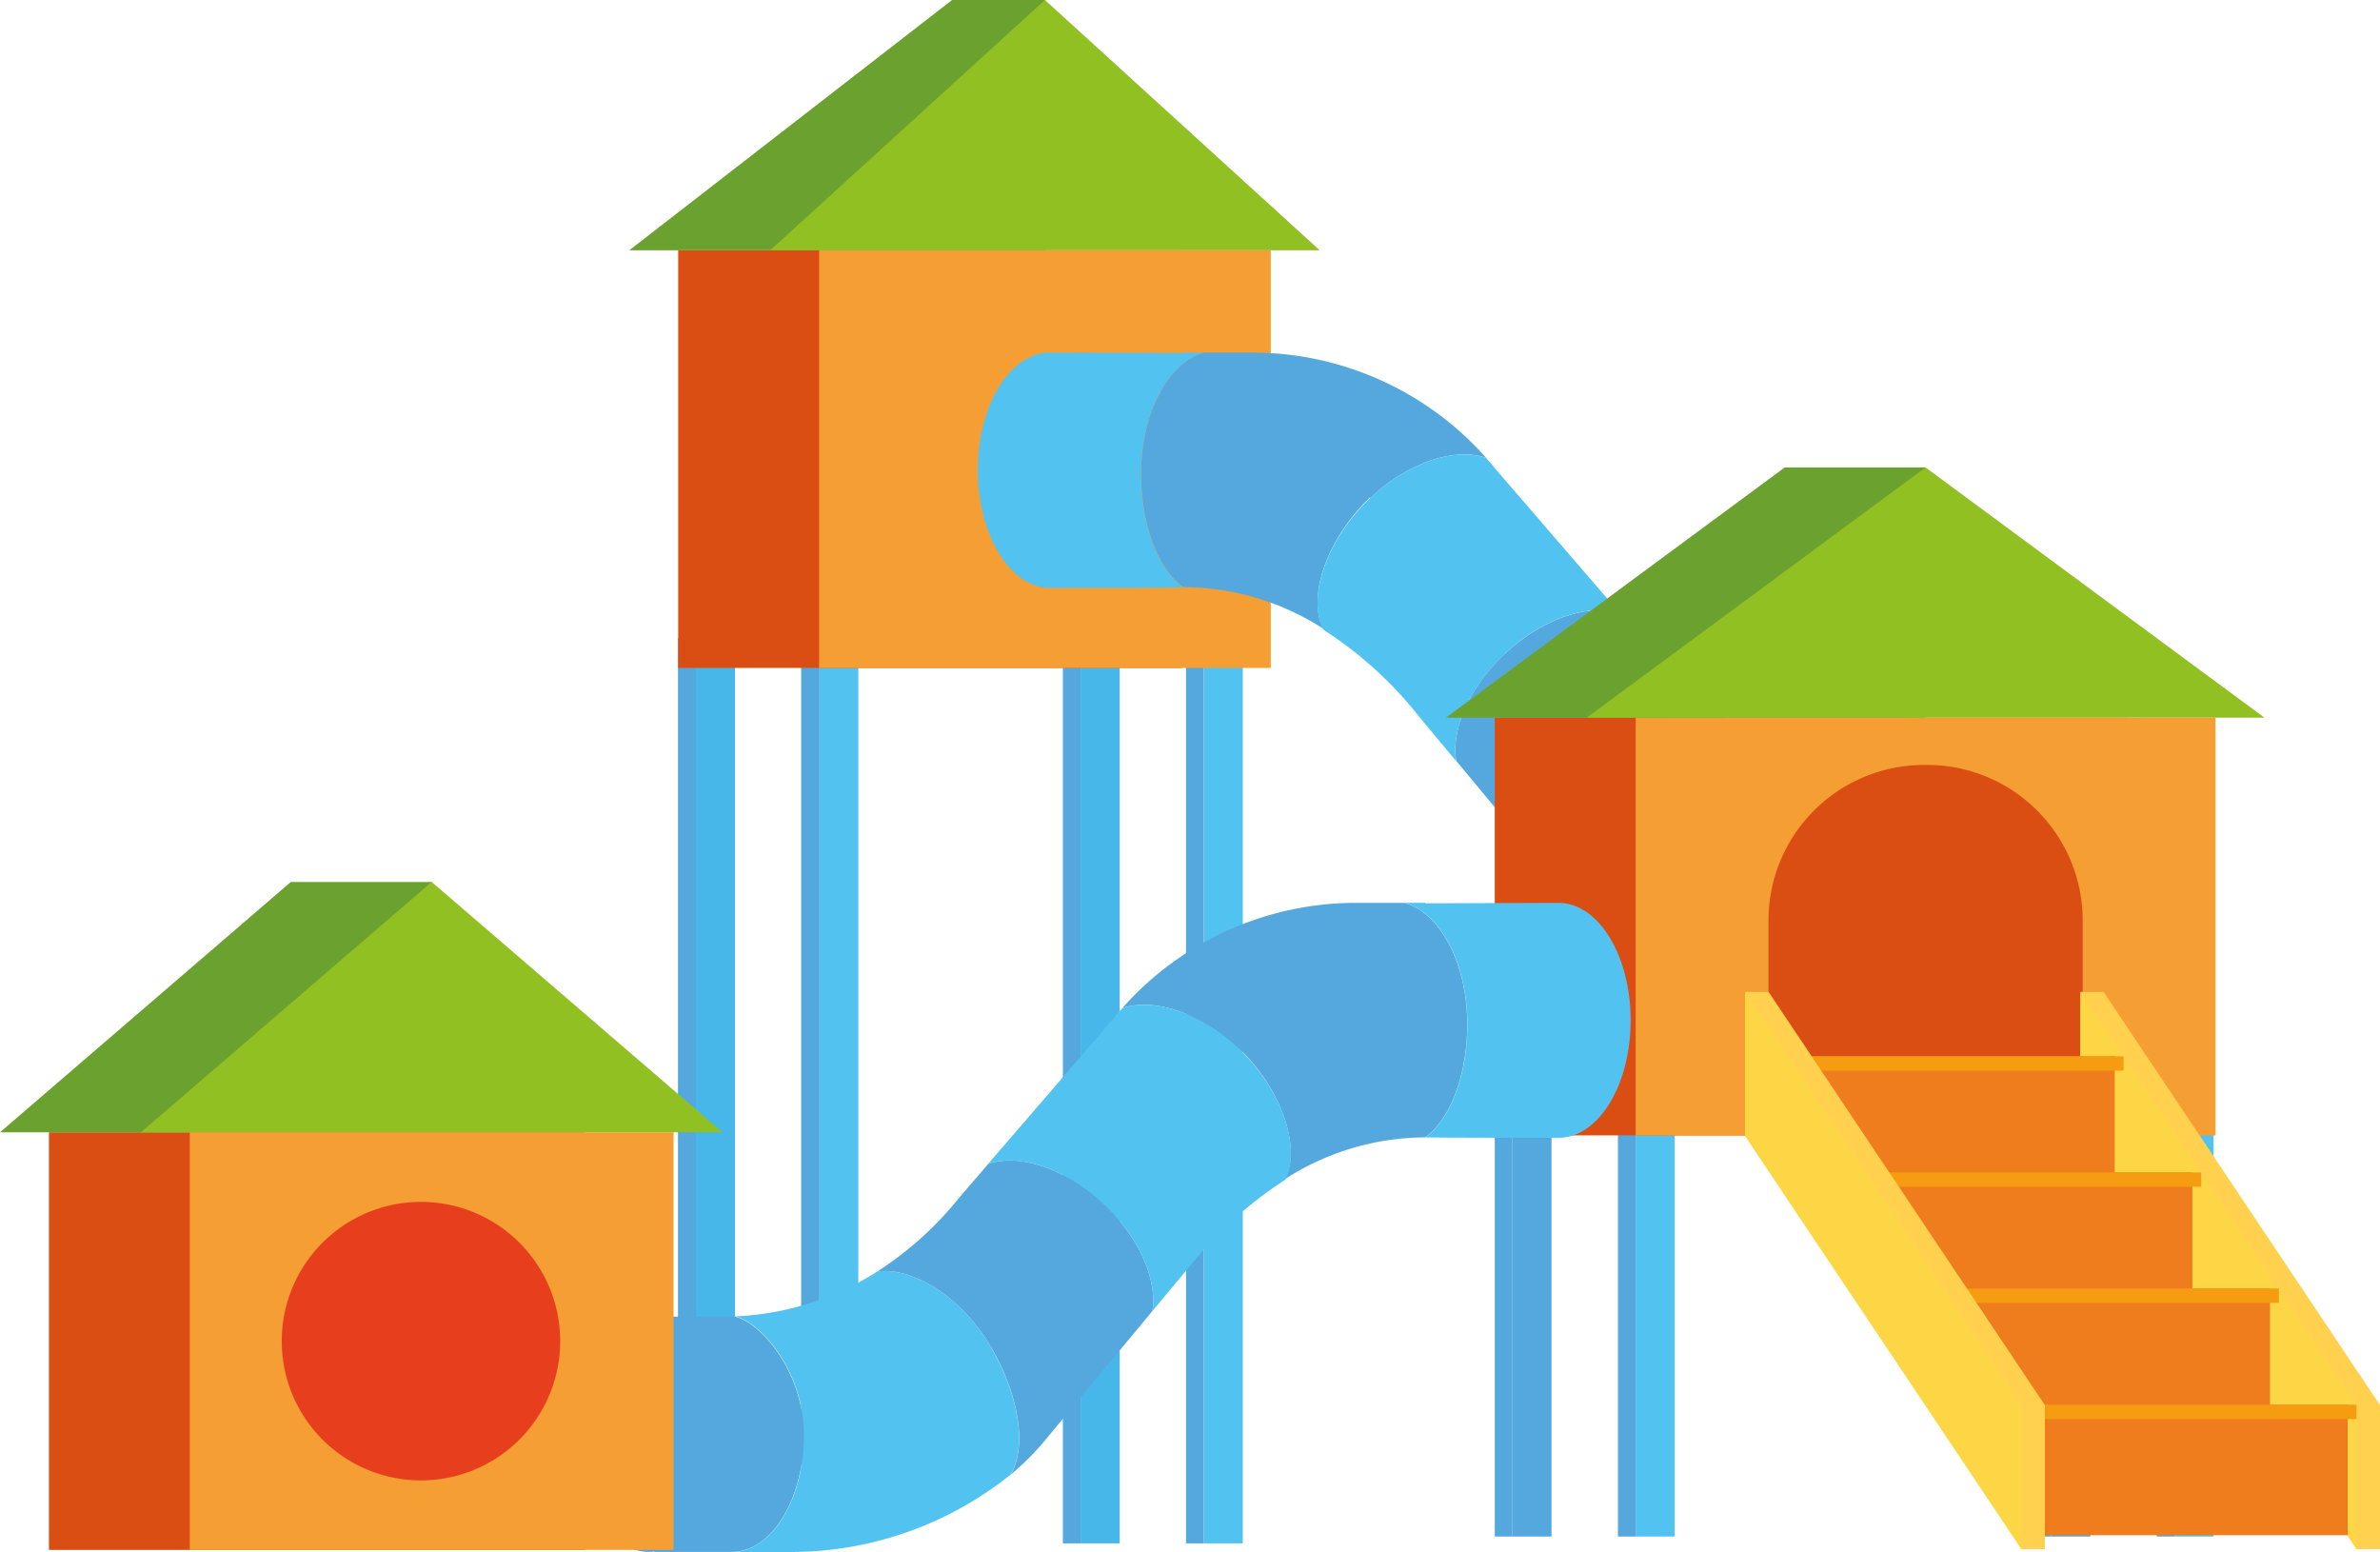
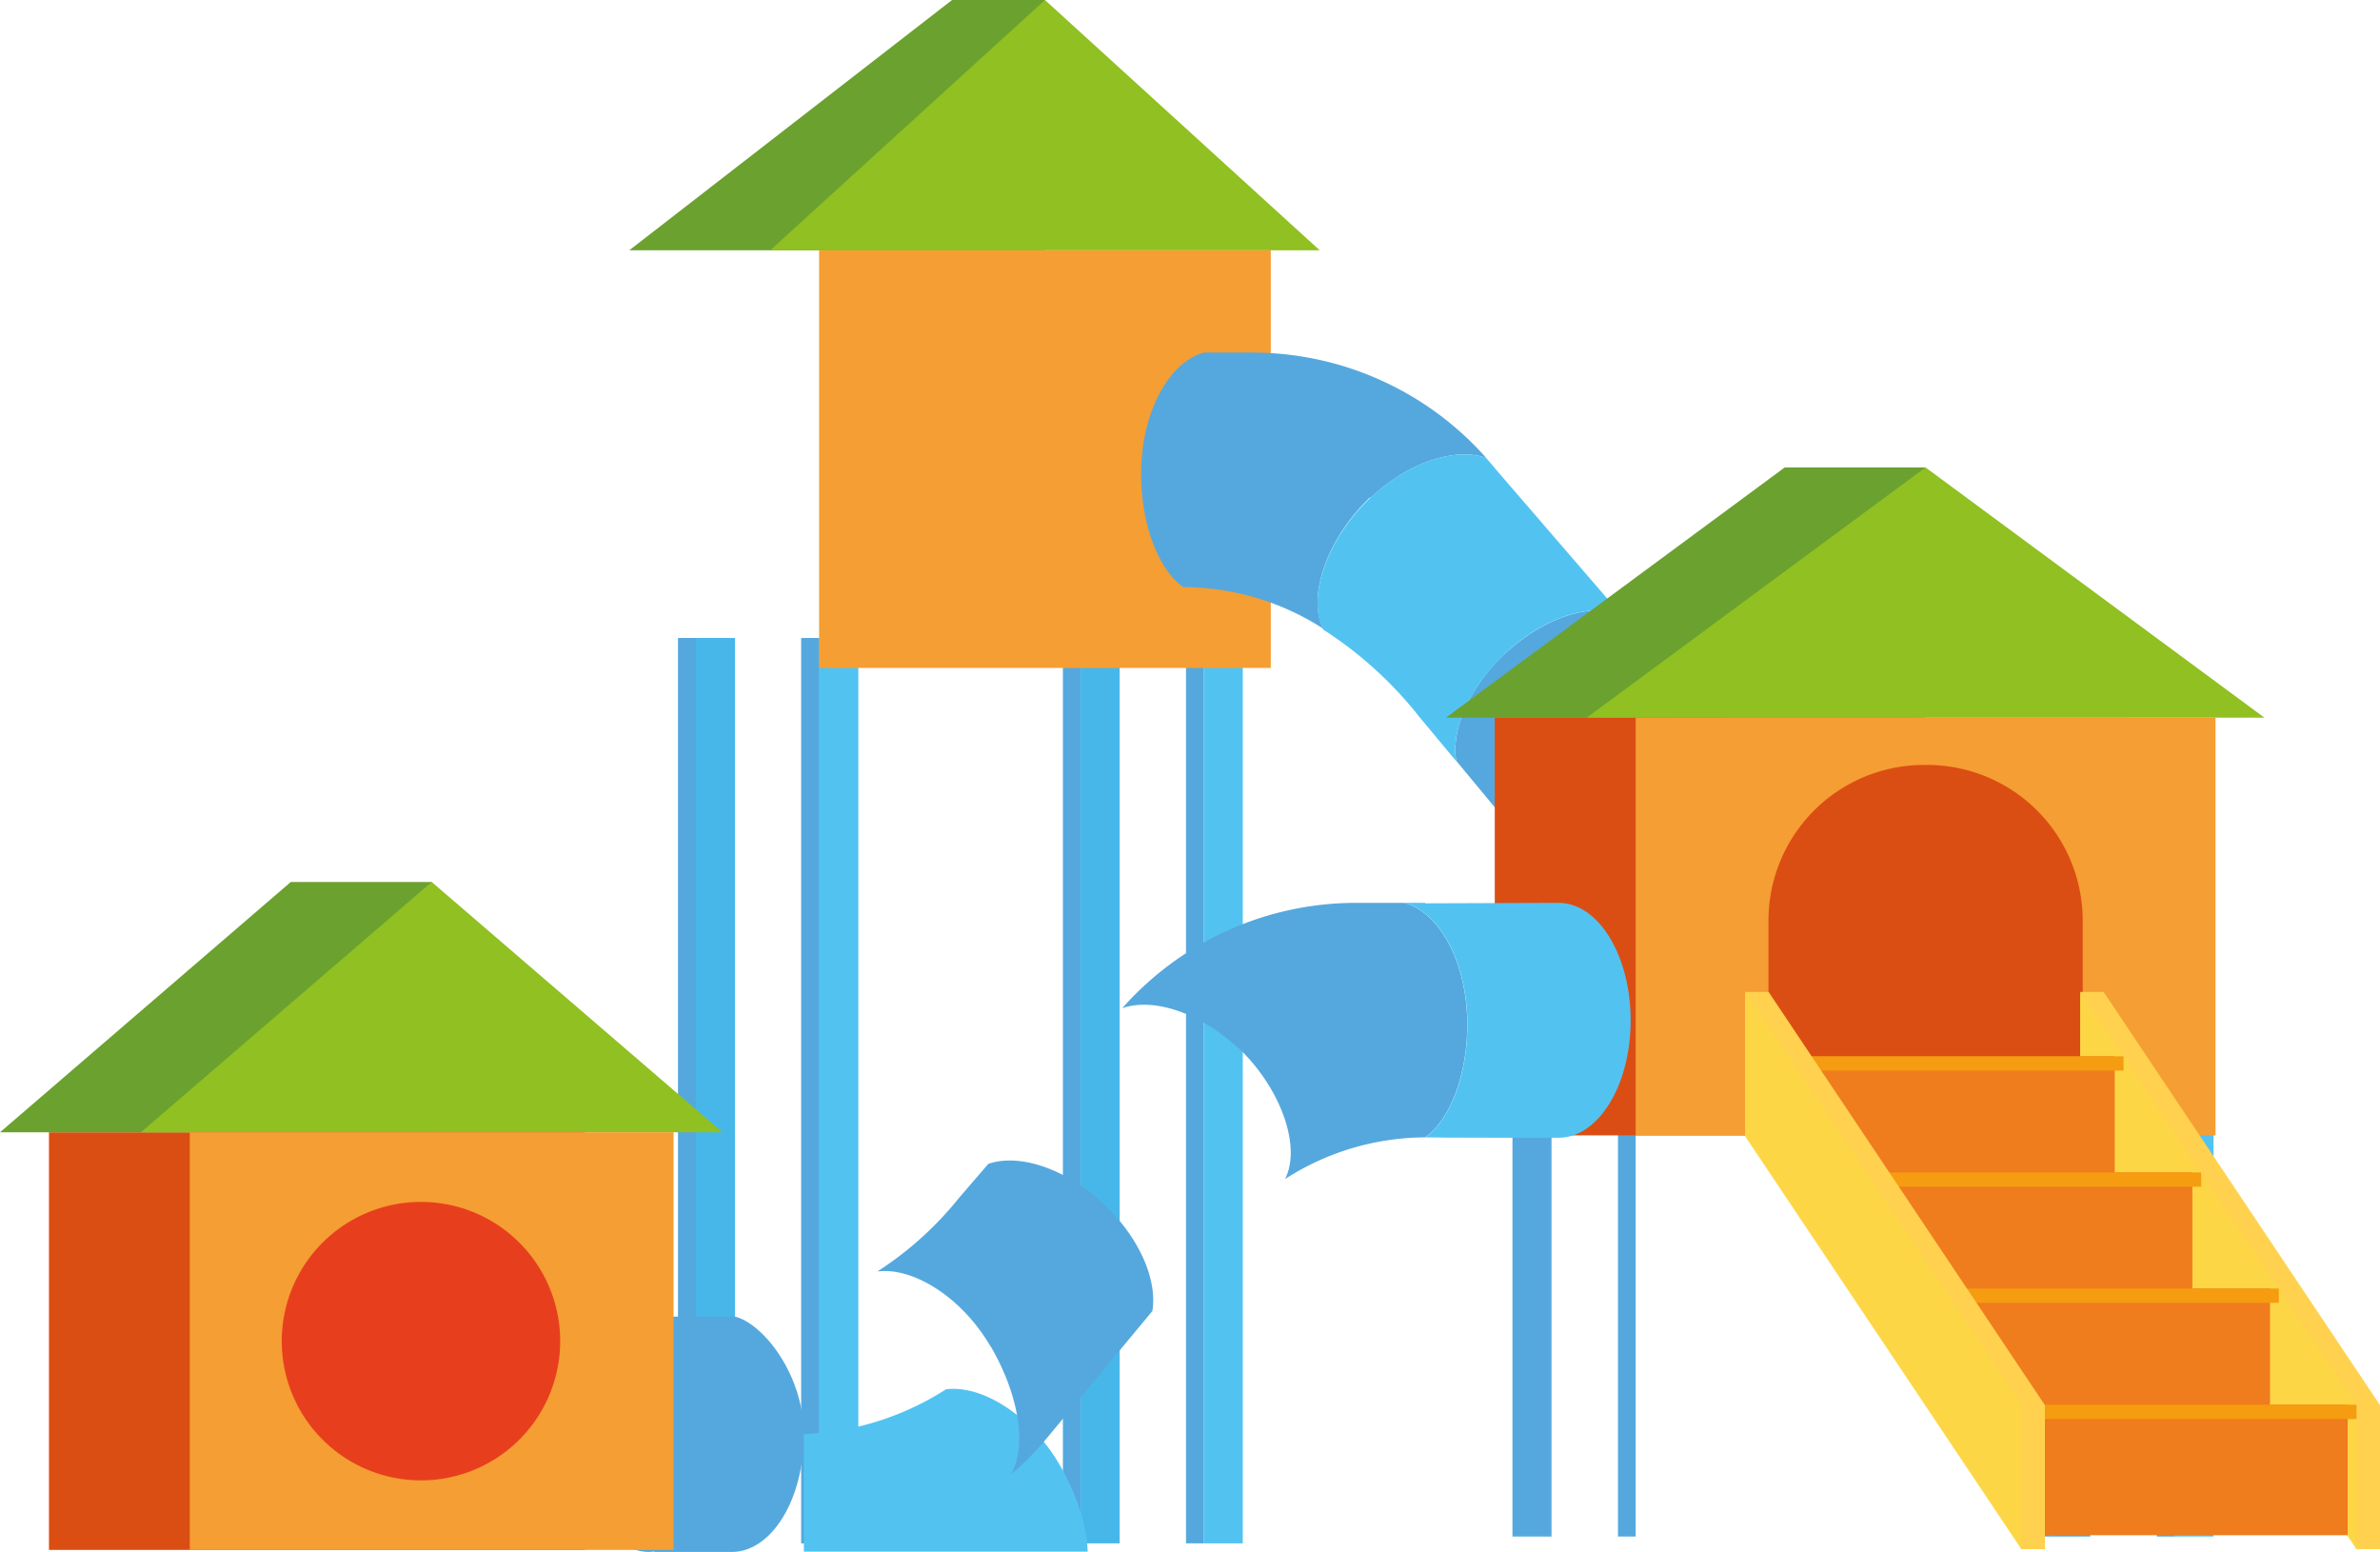
<svg xmlns="http://www.w3.org/2000/svg" viewBox="0 0 307.73 200.59">
  <defs>
    <style>.cls-1{fill:#55a8de;}.cls-2{fill:#52c3f1;}.cls-3{fill:#47b7ea;}.cls-4{fill:#db4e13;}.cls-5{fill:#6ba12f;}.cls-6{fill:#90c021;}.cls-7{fill:#f59e33;}.cls-8{fill:#ffd14e;}.cls-9{fill:#fdd645;}.cls-10{fill:#ef7c1d;}.cls-11{fill:#f59c11;}.cls-12{fill:#e73f1e;}</style>
  </defs>
  <g id="Layer_2" data-name="Layer 2">
    <g id="Layer_1-2" data-name="Layer 1">
      <rect class="cls-1" x="89.98" y="82.49" width="5.05" height="117.03" />
      <rect class="cls-1" x="87.69" y="82.49" width="2.29" height="117.03" />
      <rect class="cls-2" x="105.9" y="82.49" width="5.05" height="117.03" />
      <rect class="cls-1" x="103.61" y="82.49" width="2.29" height="117.03" />
      <rect class="cls-3" x="89.98" y="82.49" width="5.05" height="117.03" />
      <rect class="cls-1" x="87.69" y="82.49" width="2.29" height="117.03" />
      <rect class="cls-2" x="105.9" y="82.49" width="5.05" height="117.03" />
      <rect class="cls-1" x="103.61" y="82.49" width="2.29" height="117.03" />
      <rect class="cls-3" x="139.72" y="82.49" width="5.05" height="117.03" />
      <rect class="cls-1" x="137.43" y="82.49" width="2.29" height="117.03" />
      <rect class="cls-2" x="155.64" y="82.49" width="5.05" height="117.03" />
      <rect class="cls-1" x="153.35" y="82.49" width="2.29" height="117.03" />
-       <polygon class="cls-4" points="152.83 32.36 152.83 86.35 134.11 86.35 87.69 86.35 87.69 32.36 152.83 32.36" />
      <polygon class="cls-5" points="81.36 32.36 135.11 32.36 135.11 0 123.1 0 81.36 32.36" />
      <polygon class="cls-6" points="99.58 32.36 170.64 32.36 135.11 0 99.58 32.36" />
      <polygon class="cls-7" points="164.31 32.36 164.31 86.35 147.14 86.35 105.91 86.35 105.91 32.36 164.31 32.36" />
      <path class="cls-1" d="M177.17,64.39c4.93-4.65,11-6.59,15-5.19a40.41,40.41,0,0,0-30.23-13.62h-6.26c-4.39,1.16-7.89,7.32-8.12,14.88-.2,6.69,2,13,5.43,15.44h0l.06,0h.13a33.62,33.62,0,0,1,17.92,5.38c-2.14-4.17.54-11.76,6.07-17" />
      <path class="cls-4" d="M153,76h.06l-.06,0Z" />
-       <path class="cls-2" d="M147.54,60.46c.23-7.56,3.73-13.72,8.12-14.88H153v.06c-.23,0-17-.06-17.25-.06-5.14,0-9.32,6.8-9.32,15.19S130.6,76,135.74,76c.23,0,16.87,0,17.23-.06-3.45-2.46-5.63-8.75-5.43-15.44" />
      <path class="cls-1" d="M253.33,99.08a5.06,5.06,0,0,0-.68,0v0h-8.93c-.51,0-1,0-1.5,0-3.65.93-8.85,7.45-8.89,15.23-.05,8.39,4.17,15.19,9.31,15.19h10v-.06a5.05,5.05,0,0,0,.68.06c5.15,0,9.32-6.8,9.32-15.19s-4.17-15.18-9.32-15.18" />
      <path class="cls-2" d="M233.33,114.26c0-7.78,5.24-14.3,8.88-15.23a36.65,36.65,0,0,1-18.37-5.79c-4.55-.61-10.91,3.25-14.69,9.75-3.62,6.22-4.69,12.88-2.54,16.51,7.74,6.47,18.39,9.95,28.38,9.95h7.65c-5.14,0-9.36-6.8-9.31-15.19" />
      <path class="cls-1" d="M209.15,103c3.78-6.5,10.14-10.36,14.69-9.75a43.68,43.68,0,0,1-10.55-9.51l-3.8-4.41c-4-1.36-10,.58-14.93,5.2-4.62,4.35-6.94,9.8-6.27,13.83l13.61,16.4a34.17,34.17,0,0,0,4.71,4.76c-2.15-3.64-1.08-10.3,2.54-16.52" />
      <path class="cls-2" d="M194.56,84.52c4.92-4.62,10.93-6.56,14.93-5.2L193.34,60.6c-.38-.48-.79-.94-1.19-1.4-4-1.4-10.05.54-15,5.19-5.52,5.19-8.2,12.78-6.06,17a50.46,50.46,0,0,1,12.34,11.18l4.85,5.83c-.67-4,1.65-9.48,6.27-13.83" />
      <rect class="cls-1" x="265.23" y="142.92" width="5.05" height="55.72" />
      <rect class="cls-1" x="262.94" y="142.92" width="2.29" height="55.72" />
      <rect class="cls-2" x="281.16" y="142.92" width="5.05" height="55.72" />
      <rect class="cls-1" x="278.87" y="142.92" width="2.29" height="55.72" />
      <rect class="cls-1" x="195.56" y="142.92" width="5.05" height="55.72" />
-       <rect class="cls-1" x="193.27" y="142.92" width="2.29" height="55.72" />
-       <rect class="cls-2" x="211.49" y="142.92" width="5.05" height="55.72" />
      <rect class="cls-1" x="209.2" y="142.92" width="2.29" height="55.72" />
      <polygon class="cls-4" points="274.98 92.78 274.98 146.78 256.26 146.78 193.27 146.78 193.27 92.78 274.98 92.78" />
      <polygon class="cls-5" points="186.95 92.78 248.97 92.78 248.97 60.43 230.76 60.43 186.95 92.78" />
      <polygon class="cls-6" points="205.16 92.78 292.79 92.78 248.97 60.43 205.16 92.78" />
      <path class="cls-7" d="M286.46,92.78v54H269.29V119a20.12,20.12,0,0,0-20.11-20.11h-.41A20.12,20.12,0,0,0,228.66,119v27.8H211.49v-54Z" />
      <polygon class="cls-8" points="307.73 200.27 307.73 181.65 272 128.24 268.96 128.24 304.69 200.27 307.73 200.27" />
      <polygon class="cls-9" points="304.69 200.27 304.69 181.65 268.96 128.24 268.96 146.87 304.69 200.27" />
      <rect class="cls-10" x="232.19" y="136.56" width="41.24" height="16.87" />
      <rect class="cls-11" x="228.58" y="136.56" width="45.99" height="1.85" />
      <rect class="cls-10" x="242.23" y="151.57" width="41.24" height="16.87" />
      <rect class="cls-11" x="238.62" y="151.57" width="45.99" height="1.85" />
      <rect class="cls-10" x="252.27" y="166.58" width="41.24" height="16.87" />
      <rect class="cls-11" x="248.66" y="166.58" width="45.99" height="1.85" />
      <rect class="cls-10" x="262.31" y="181.6" width="41.24" height="16.87" />
      <rect class="cls-11" x="258.7" y="181.6" width="45.99" height="1.85" />
      <polygon class="cls-8" points="264.4 200.27 264.4 181.65 228.68 128.24 225.63 128.24 261.36 200.27 264.4 200.27" />
      <polygon class="cls-9" points="261.36 200.27 261.36 181.65 225.63 128.24 225.63 146.87 261.36 200.27" />
      <path class="cls-1" d="M160.1,135.52c-4.94-4.64-11-6.58-15-5.18a40.36,40.36,0,0,1,30.23-13.62h6.25c4.39,1.16,7.89,7.32,8.12,14.88.21,6.68-2,13-5.43,15.44h0l-.06,0h-.14a33.65,33.65,0,0,0-17.92,5.39c2.15-4.18-.53-11.76-6.06-17" />
      <path class="cls-4" d="M184.28,147.09h-.06l.06,0Z" />
      <path class="cls-2" d="M189.72,131.6c-.23-7.56-3.73-13.72-8.12-14.88h2.68v.06c.22,0,17-.06,17.24-.06,5.15,0,9.32,6.8,9.32,15.19s-4.17,15.18-9.32,15.18c-.23,0-16.86,0-17.23-.05,3.45-2.46,5.64-8.76,5.43-15.44" />
      <path class="cls-1" d="M83.93,170.21a5.36,5.36,0,0,1,.69.06v-.06h8.93c.5,0,1,0,1.5,0,3.64.93,8.84,7.45,8.89,15.23,0,8.39-4.17,15.19-9.32,15.19h-10v-.06a5.36,5.36,0,0,1-.69.06c-5.14,0-9.31-6.8-9.31-15.19s4.17-15.19,9.31-15.19" />
-       <path class="cls-2" d="M103.94,185.4c0-7.78-5.25-14.3-8.89-15.23a36.72,36.72,0,0,0,18.37-5.79c4.56-.61,10.92,3.25,14.69,9.74,3.62,6.23,4.7,12.88,2.55,16.52a45.4,45.4,0,0,1-28.38,10H94.62c5.15,0,9.37-6.8,9.32-15.19" />
+       <path class="cls-2" d="M103.94,185.4a36.72,36.72,0,0,0,18.37-5.79c4.56-.61,10.92,3.25,14.69,9.74,3.62,6.23,4.7,12.88,2.55,16.52a45.4,45.4,0,0,1-28.38,10H94.62c5.15,0,9.37-6.8,9.32-15.19" />
      <path class="cls-1" d="M128.11,174.12c-3.77-6.49-10.13-10.35-14.68-9.74A44.12,44.12,0,0,0,124,154.86l3.79-4.4c4-1.37,10,.58,14.93,5.2,4.62,4.35,6.94,9.8,6.28,13.83l-13.62,16.4a34,34,0,0,1-4.7,4.75c2.15-3.64,1.07-10.29-2.55-16.52" />
-       <path class="cls-2" d="M142.7,155.66c-4.91-4.62-10.93-6.57-14.93-5.2l16.15-18.72c.39-.48.79-.94,1.2-1.4,4-1.4,10,.54,15,5.18,5.53,5.2,8.21,12.79,6.06,17a50.8,50.8,0,0,0-12.34,11.17L149,169.49c.66-4-1.66-9.49-6.28-13.83" />
      <polygon class="cls-4" points="75.61 146.38 75.61 200.37 63.1 200.37 6.33 200.37 6.33 146.38 75.61 146.38" />
      <polygon class="cls-5" points="0 146.38 55.82 146.38 55.82 114.02 37.6 114.02 0 146.38" />
      <polygon class="cls-6" points="18.22 146.38 93.42 146.38 55.82 114.02 18.22 146.38" />
      <rect class="cls-7" x="24.54" y="146.38" width="62.55" height="53.99" />
      <path class="cls-12" d="M36.43,173.38a18,18,0,1,0,18-18,18,18,0,0,0-18,18" />
    </g>
  </g>
</svg>